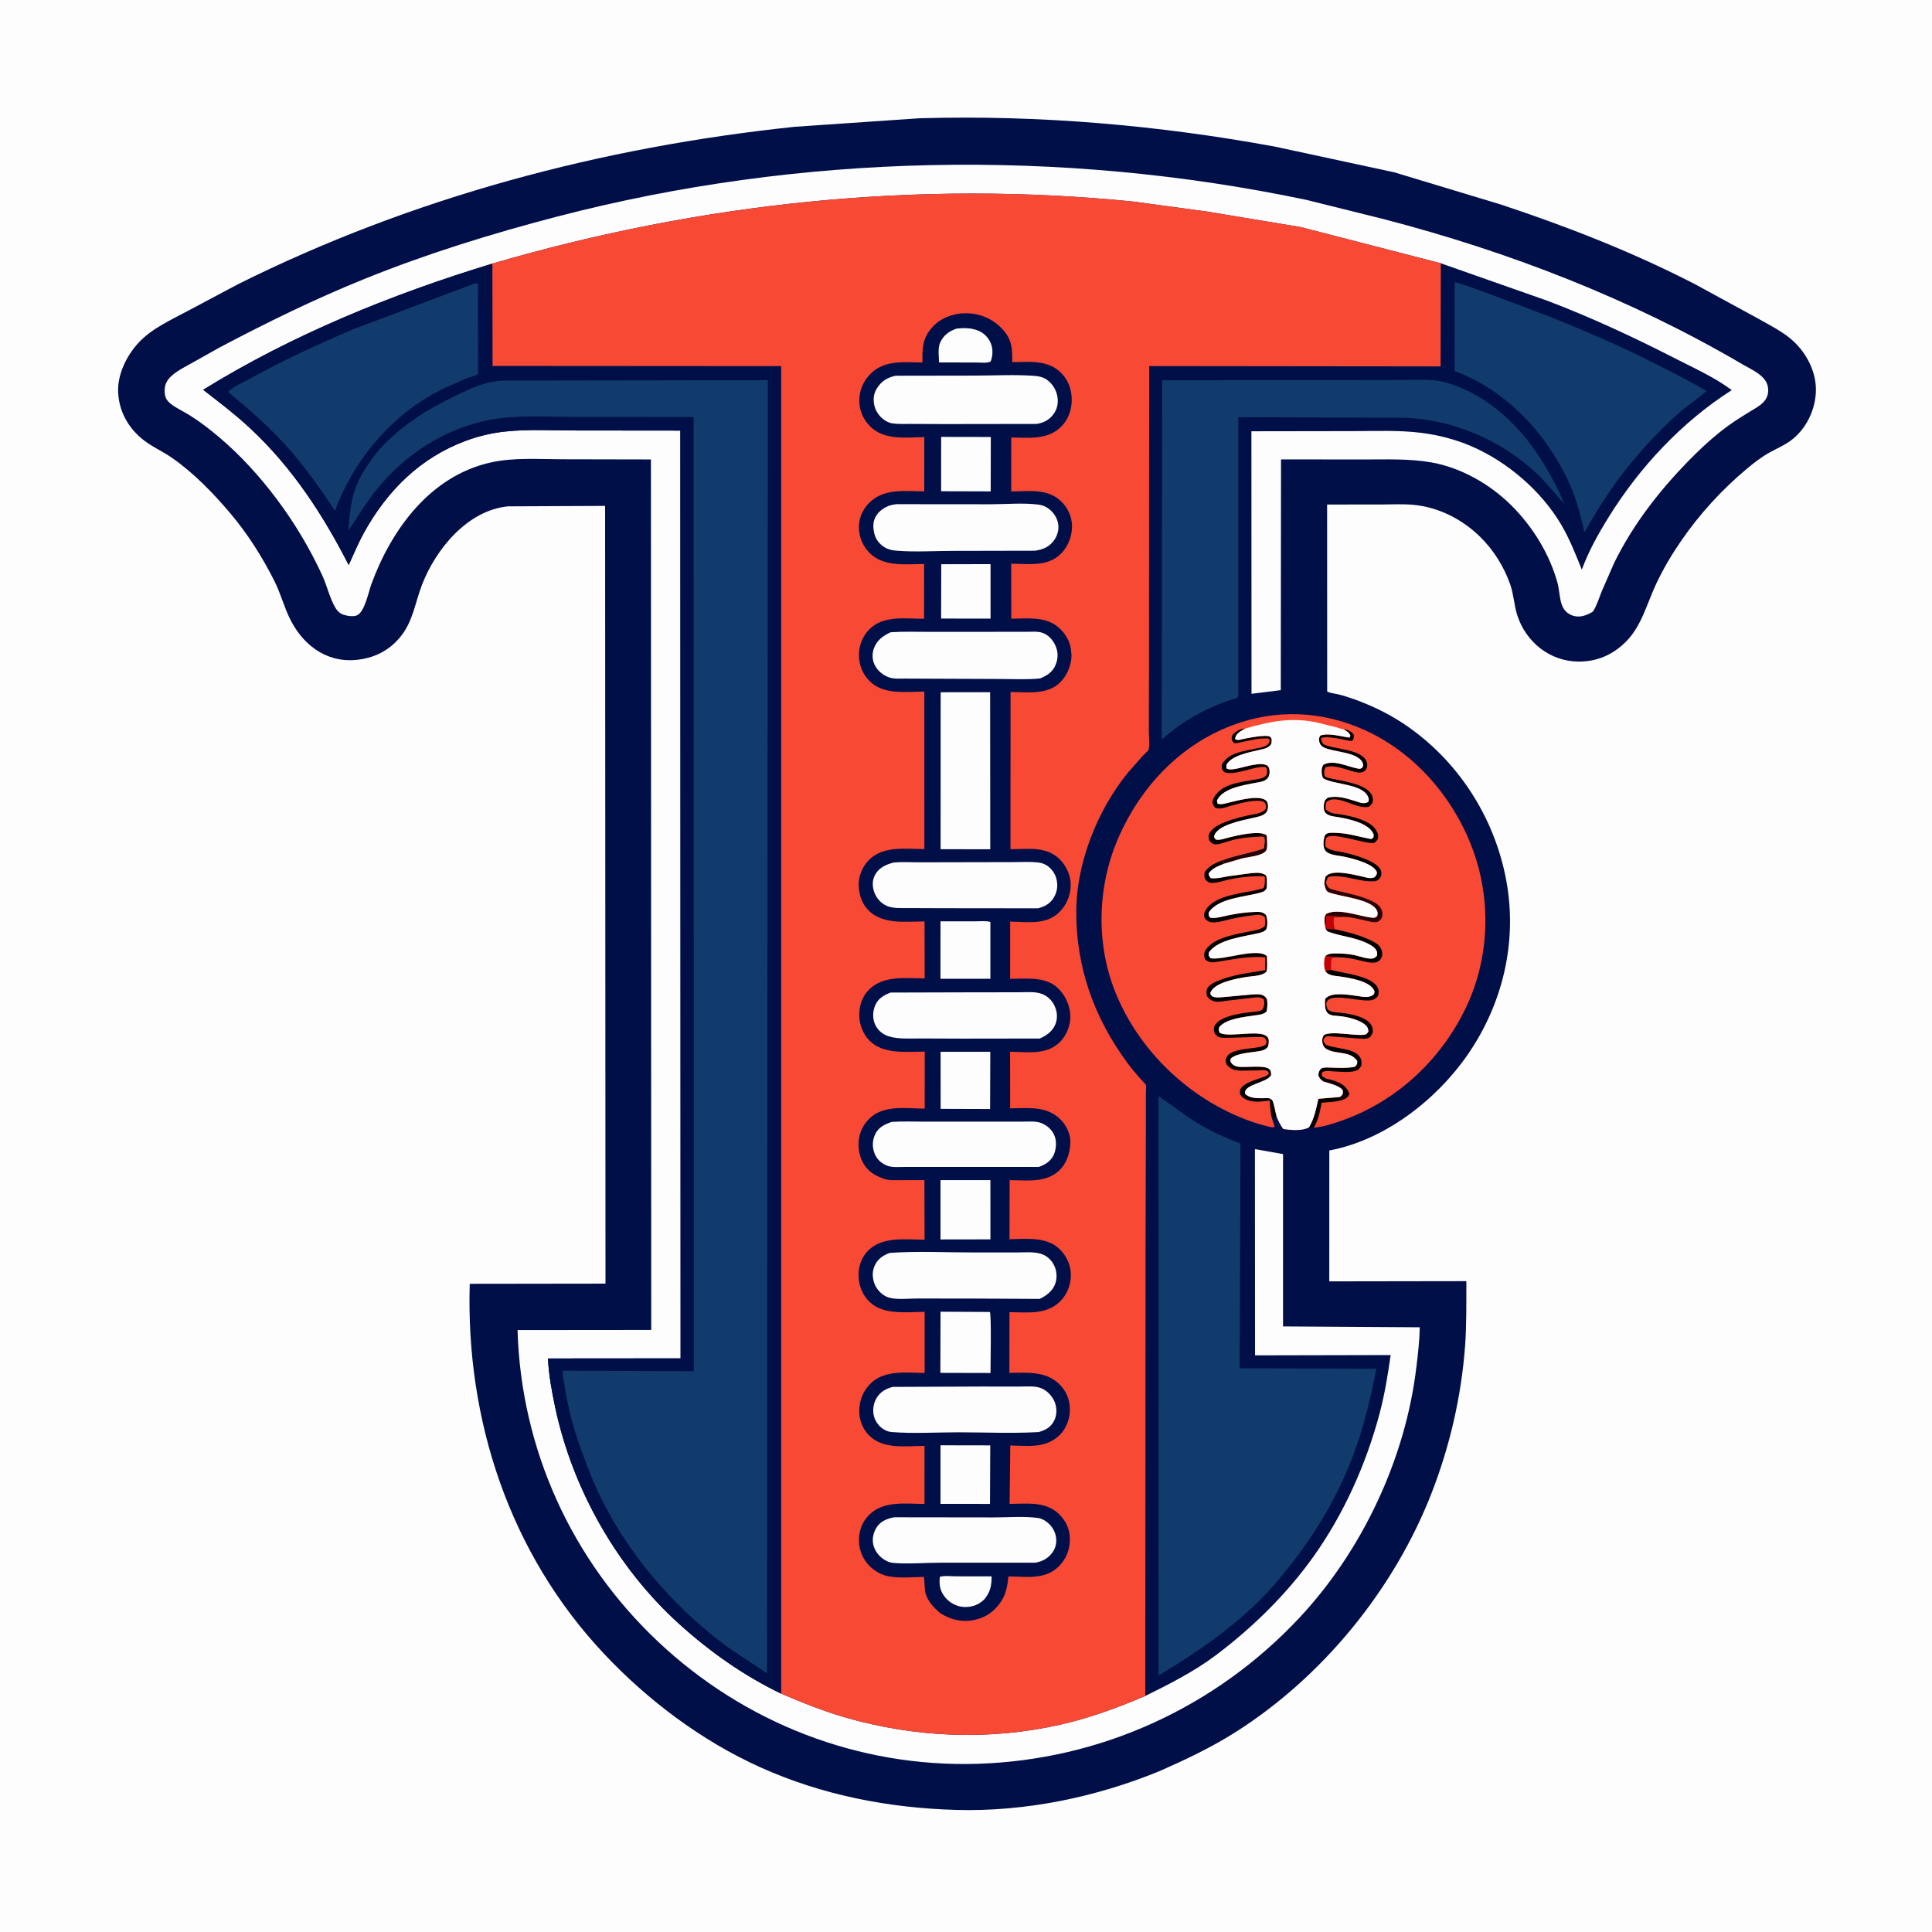
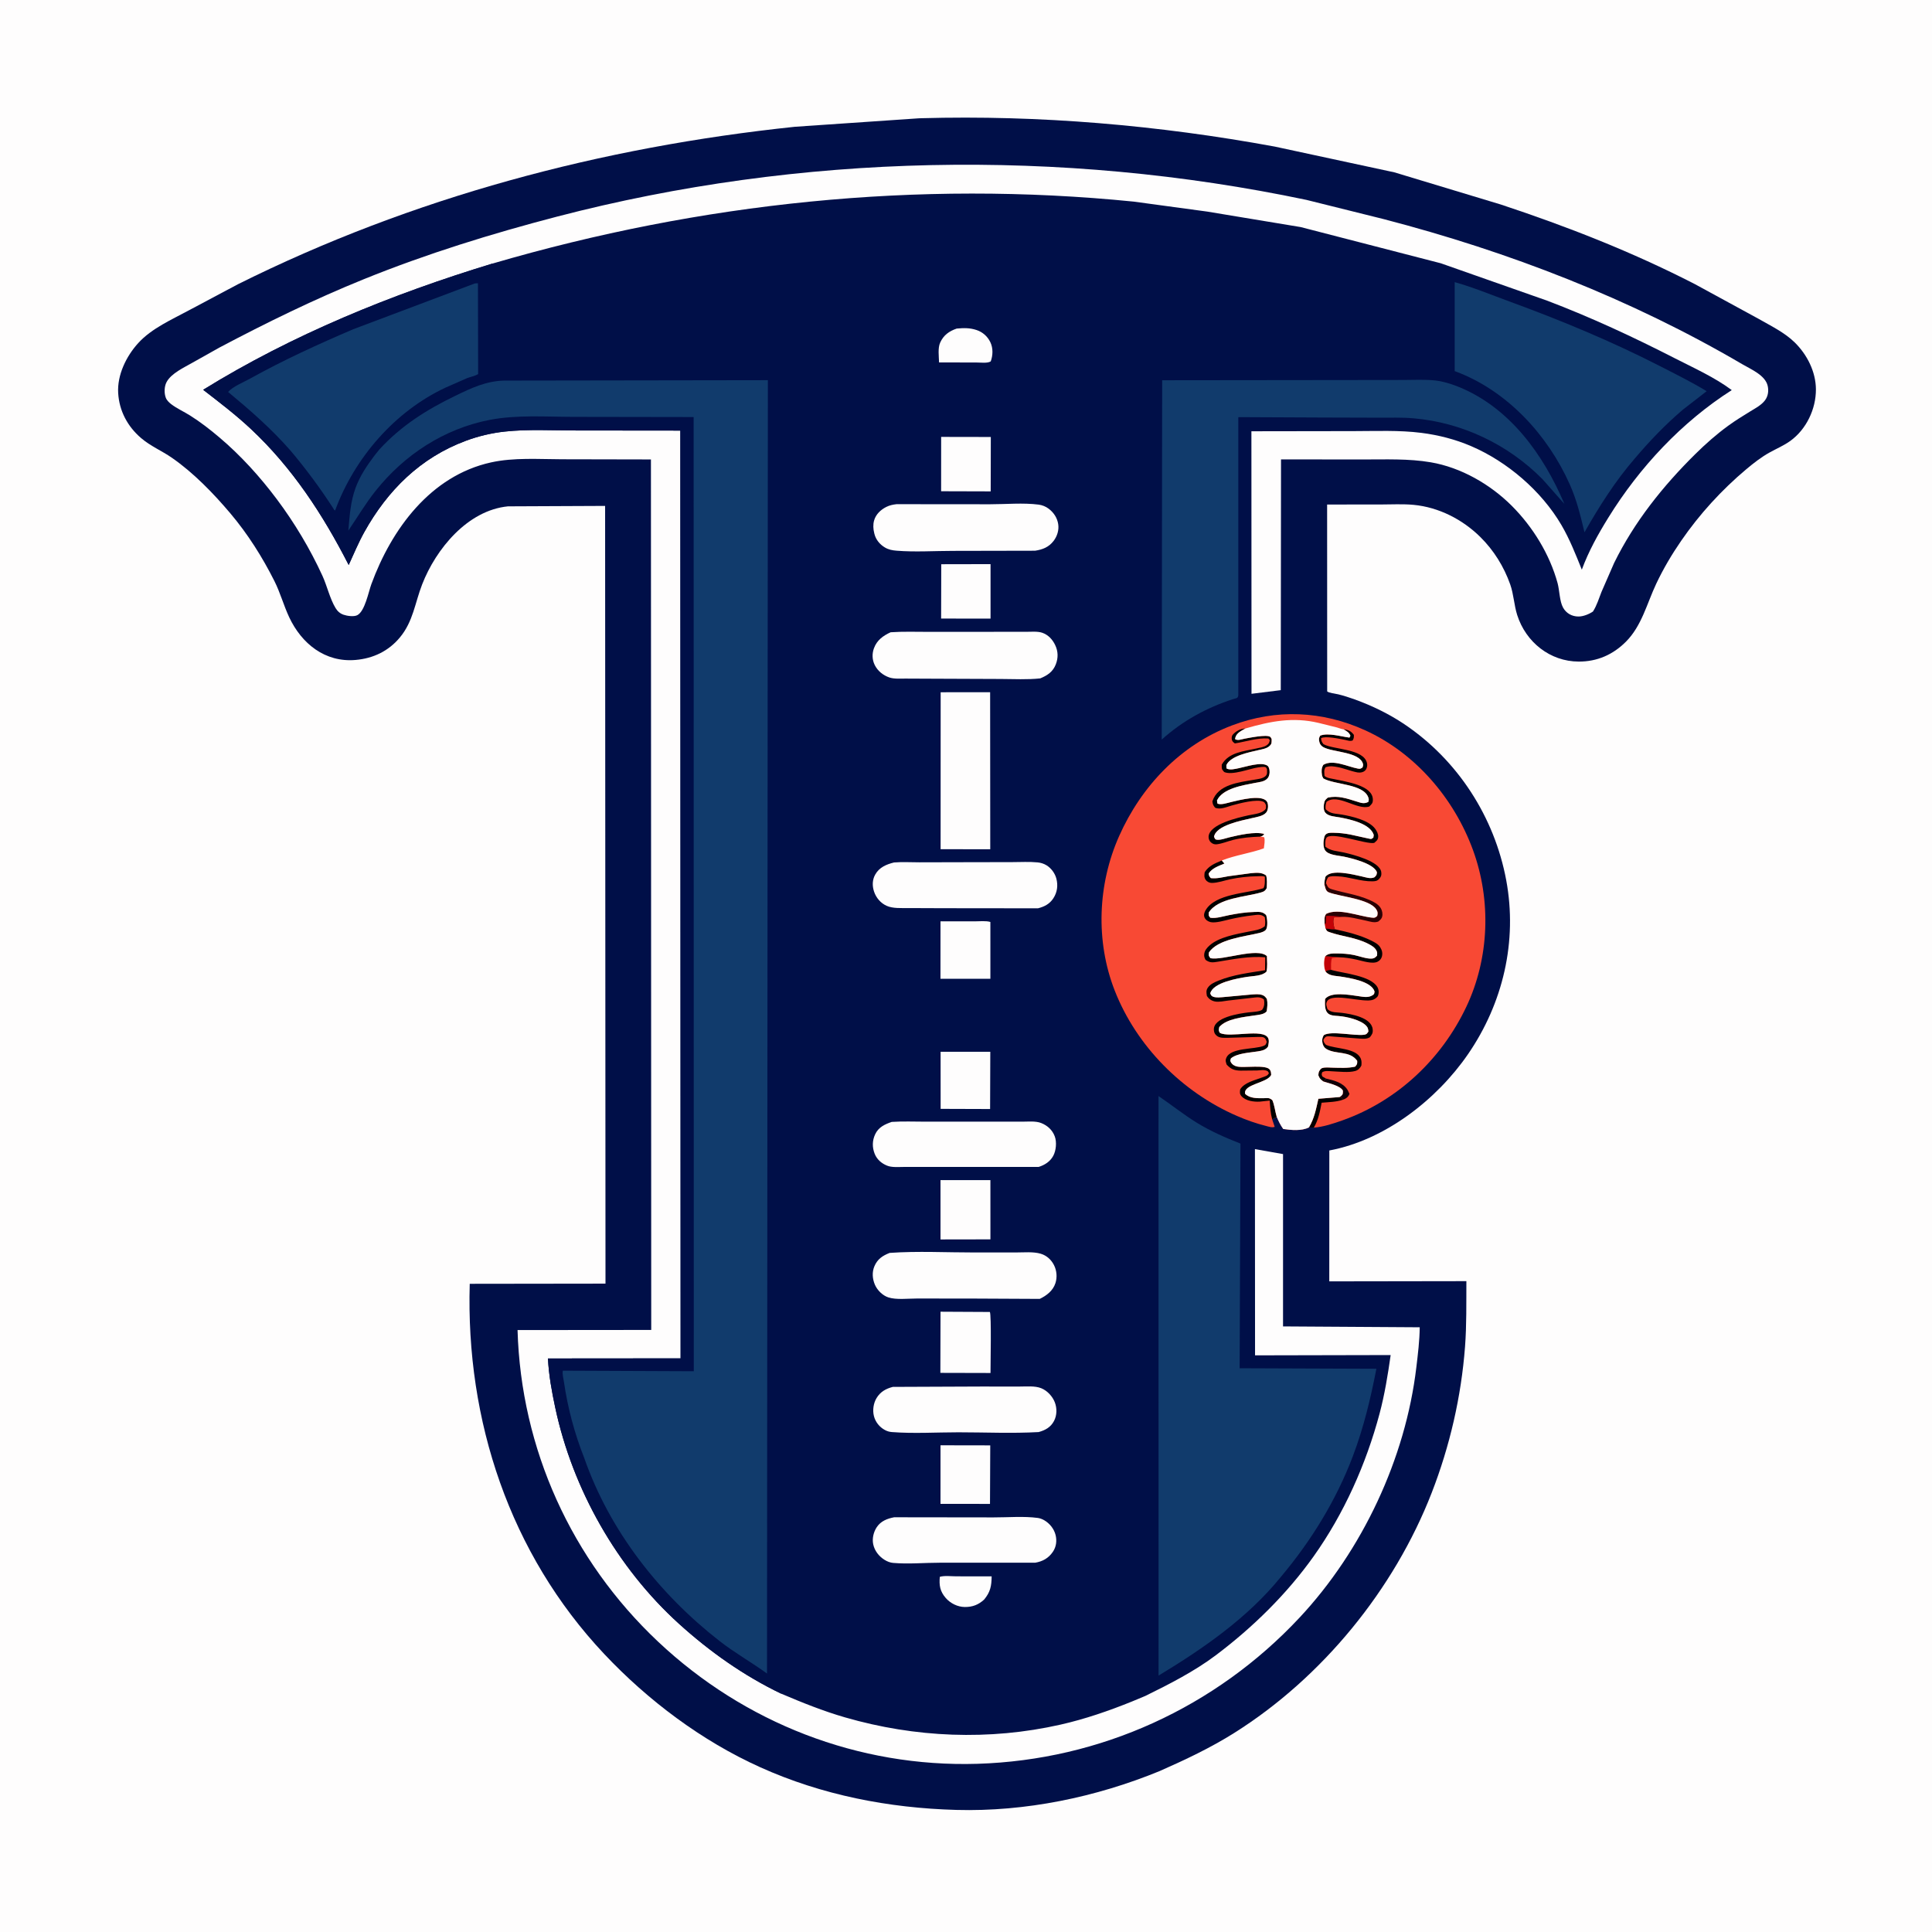
<svg xmlns="http://www.w3.org/2000/svg" version="1.1" style="display: block;" viewBox="0 0 2048 2048" width="1024" height="1024">
  <path transform="translate(0,0)" fill="rgb(254,253,253)" d="M -0 -0 L 2048 0 L 2048 2048 L -0 2048 L -0 -0 z" />
  <path transform="translate(0,0)" fill="rgb(0,15,72)" d="M 973.574 125.441 L 976.5 125.315 C 1101.85 121.837 1228.06 132.723 1351.28 155.382 L 1478.06 182.683 L 1591 216.82 C 1661.66 240.219 1730 266.97 1796.26 300.982 L 1863.73 337.738 C 1876.77 345.202 1891.73 352.417 1902.5 363.011 C 1915.64 375.939 1924.85 394.09 1924.94 412.739 C 1925.04 433.6 1914.76 455.15 1897.79 467.394 C 1890.92 472.345 1883.16 475.586 1875.8 479.673 C 1867.1 484.504 1858.9 490.884 1851.29 497.271 C 1824.98 519.374 1801.61 544.954 1782.11 573.27 C 1772.15 587.727 1763.18 602.888 1755.68 618.77 C 1745.74 639.821 1740.36 663.358 1723.56 680.218 C 1709.83 694.006 1693.05 701.369 1673.52 701.305 C 1643.07 701.206 1617.51 680.696 1608.33 652.062 C 1604.93 641.455 1604.62 630.048 1600.89 619.5 C 1594.21 600.629 1583.47 583.349 1569.22 569.265 C 1550.33 550.594 1525.18 537.718 1498.62 535.173 C 1487.1 534.069 1475 534.774 1463.42 534.78 L 1406.8 534.814 L 1406.87 732.921 C 1408.83 734.645 1415.69 735.302 1418.5 735.99 C 1424.4 737.432 1430.21 739.312 1435.92 741.369 C 1454.37 748.016 1472.57 756.839 1488.85 767.808 C 1545.43 805.935 1584.19 866.159 1596.65 933 C 1608.71 997.769 1593.28 1063.49 1556.15 1117.48 C 1522.94 1165.78 1467.81 1208.64 1409.14 1219.55 L 1409.09 1358.3 L 1554.42 1358.08 C 1554.29 1381.19 1554.73 1404.57 1552.99 1427.61 C 1548.98 1480.49 1536.88 1532.97 1517.66 1582.41 C 1477.78 1684.99 1401.68 1778.19 1308.5 1836.89 C 1283.28 1852.78 1256.46 1865.4 1229.25 1877.42 C 1161.66 1905.14 1086.96 1920.62 1013.66 1918.59 C 941.969 1916.6 871.378 1902.9 805.75 1873.3 C 743.897 1845.41 686.88 1802.57 640.51 1753.32 C 540.341 1646.92 493.66 1505.85 497.94 1360.89 L 641.847 1360.7 L 641.439 536.285 L 538.475 536.747 C 495.532 540.977 462.084 582.006 447.506 619.446 C 439.826 639.17 438.039 658.64 423.985 675.622 C 411.928 690.19 395.649 697.953 376.936 699.574 C 344.554 702.381 319.735 682.302 306.601 654.381 C 300.703 641.844 297.161 628.436 290.915 616 C 278.108 590.5 262.59 565.95 244.148 544.125 C 226.173 522.851 205.119 501.171 182.241 485.277 C 171.484 477.804 159.543 472.954 149.496 464.321 C 135.184 452.023 126.401 435.6 125.275 416.66 C 124.136 397.495 133.859 377.59 146.5 363.714 C 160.878 347.93 182.175 338.765 200.706 328.711 L 252.193 301.325 C 437.04 209.187 637.573 155.905 842.684 134.384 L 973.574 125.441 z" />
  <path transform="translate(0,0)" fill="rgb(17,59,108)" d="M 1542.03 299.068 C 1561.64 304.569 1580.74 312.511 1599.85 319.5 C 1654.47 339.471 1708.08 361.676 1759.85 388.207 C 1776.41 396.692 1793.25 404.997 1809.14 414.691 L 1783.77 434.378 C 1765.68 449.776 1748.53 467.587 1733.2 485.728 C 1712.51 509.513 1695.14 536.901 1679.63 564.283 C 1675.36 546.538 1671.42 530.011 1663.92 513.25 C 1640.56 460.987 1597.61 414.229 1543.31 393.861 L 1542.03 393.387 L 1542.03 299.068 z" />
  <path transform="translate(0,0)" fill="rgb(17,59,108)" d="M 1231.95 403.089 L 1429.9 402.867 L 1487.48 402.795 C 1498.68 402.785 1510.39 402.094 1521.5 403.329 C 1529.58 404.226 1538.21 406.876 1545.74 409.904 C 1600.27 431.841 1636.1 481.821 1658.33 534.199 L 1635.08 507.924 C 1598.64 471.105 1550.05 447.92 1498.47 443.424 C 1486.49 442.38 1474.22 442.808 1462.2 442.762 L 1402.5 442.585 L 1312.67 442.178 L 1312.66 736.831 C 1312.33 740.599 1310.33 740.044 1307.15 741.075 C 1279.14 750.142 1253.37 764.228 1231.48 784.008 L 1231.95 403.089 z" />
  <path transform="translate(0,0)" fill="rgb(17,59,108)" d="M 1228.06 1161.85 C 1241.76 1171.12 1254.58 1181.47 1268.69 1190.16 C 1283.06 1199.02 1299.25 1206.11 1314.96 1212.26 L 1314.07 1450.4 L 1459.02 1450.95 C 1452.97 1482.41 1445.44 1513.61 1434.09 1543.62 C 1416.42 1590.37 1389.85 1633.42 1357.78 1671.56 C 1322.72 1714.92 1275.44 1747.63 1228.13 1776.18 L 1228.06 1161.85 z" />
  <path transform="translate(0,0)" fill="rgb(248,73,52)" d="M 1348.55 1186.52 L 1351.23 1194.5 C 1348.4 1195.63 1345.04 1194.3 1342.17 1193.59 C 1331.47 1190.91 1321.32 1187.32 1311.2 1182.93 C 1253.3 1157.81 1204.69 1109.01 1181.61 1049.95 C 1161.19 997.678 1163.56 937.393 1186.32 886.278 C 1209.84 833.42 1251.27 789.643 1306 768.957 C 1352.86 751.245 1401.73 753.481 1447.18 774.157 C 1500.37 798.35 1541.42 846.426 1561.39 900.988 C 1581.01 954.608 1578.74 1015.82 1554.36 1067.27 C 1528.06 1122.76 1481.31 1166.92 1423.16 1187.6 C 1413.86 1190.91 1402.6 1194.68 1392.72 1195.33 L 1387.57 1195.07 C 1379.82 1199.07 1368.64 1197.97 1360.28 1196.76 C 1357.3 1192.52 1355.33 1188.66 1353.38 1183.88 L 1348.55 1186.52 z" />
  <path transform="translate(0,0)" fill="rgb(195,2,7)" d="M 1405.17 1029.84 L 1404.76 1028.97 C 1403.24 1024.8 1403.07 1017.61 1404.88 1013.59 L 1419.46 1014.76 L 1411.98 1015.5 C 1410.56 1019.21 1411.06 1024.12 1411 1028.08 C 1408.71 1028.35 1407.01 1028.31 1405.17 1029.84 z" />
  <path transform="translate(0,0)" fill="rgb(14,0,9)" d="M 1405.61 1143.31 C 1414.27 1145.37 1423.61 1147.48 1428.58 1155.5 L 1430.5 1159.51 C 1429.6 1162.07 1427.97 1163.75 1425.52 1164.94 L 1424 1165.55 C 1422.67 1163.95 1421.9 1163.72 1420.04 1162.92 L 1421.49 1161.96 C 1423.85 1159.92 1423.5 1158.93 1423.5 1156.03 C 1420.55 1150.8 1408.29 1148.22 1402.73 1146.41 L 1405.61 1143.31 z" />
  <path transform="translate(0,0)" fill="rgb(1,0,0)" d="M 1387.57 1195.07 C 1393.3 1185.42 1395.08 1175.57 1397.54 1164.76 L 1420.04 1162.92 C 1421.9 1163.72 1422.67 1163.95 1424 1165.55 L 1423.23 1165.83 C 1416.42 1168.2 1408.17 1168.28 1400.99 1168.93 C 1399.21 1178.19 1397.56 1187.12 1392.72 1195.33 L 1387.57 1195.07 z" />
  <path transform="translate(0,0)" fill="rgb(1,0,0)" d="M 1405.05 983.982 C 1408.42 984.722 1411.39 985.051 1414.83 984.989 C 1427.81 987.803 1441.73 991.153 1453.66 997.101 C 1457.18 998.857 1460.86 1000.68 1463.03 1004.08 C 1465.01 1007.17 1465.86 1010.47 1464.82 1014.14 C 1464.16 1016.47 1462.59 1018.15 1460.5 1019.34 C 1455.13 1022.38 1443.74 1018.47 1438 1017.25 C 1431.91 1015.95 1425.69 1014.86 1419.46 1014.76 L 1404.88 1013.59 C 1408.19 1010.5 1412.76 1010.69 1416.99 1010.71 C 1423.27 1010.74 1429.29 1011.13 1435.44 1012.4 C 1440.86 1013.52 1449.13 1016.69 1454.5 1016.12 C 1457.01 1015.86 1458.09 1014.78 1459.73 1013 C 1459.85 1010.73 1460.19 1009.88 1459.14 1007.75 C 1457.42 1004.26 1453.74 1002.2 1450.4 1000.48 C 1437.33 993.725 1423.35 992.907 1409.86 988.304 C 1406.57 987.182 1406.59 987.16 1405.05 983.982 z" />
  <path transform="translate(0,0)" fill="rgb(42,0,4)" d="M 1403.86 937.332 L 1405.65 936.159 C 1407.5 939.954 1407.67 941.434 1412 942.706 C 1425.33 946.623 1438.5 948.261 1451.46 953.906 C 1456.02 955.894 1460.91 958.244 1463.63 962.63 C 1465.17 965.127 1465.91 968.768 1465.16 971.64 C 1464.47 974.298 1462.94 975.182 1461 976.899 C 1456.42 978.536 1452.42 976.855 1447.89 975.902 C 1440.24 974.292 1430.25 971.557 1422.49 971.881 L 1414.26 972.379 C 1412.47 976.14 1413.81 981.013 1414.83 984.989 C 1411.39 985.051 1408.42 984.722 1405.05 983.982 L 1404.14 978.967 C 1404.14 975.061 1403.42 971.973 1405.81 968.739 C 1418.56 962.241 1440.76 971.326 1454.18 972.737 C 1457.37 973.072 1457.49 972.916 1459.88 971 C 1460.56 968.084 1460.61 966.629 1458.92 964 C 1451.71 952.775 1420.34 950.525 1408.5 945.91 C 1405.1 944.586 1404.76 940.392 1403.86 937.332 z" />
  <path transform="translate(0,0)" fill="rgb(195,2,7)" d="M 1404.14 978.967 L 1405.33 979.074 L 1405.84 970.89 C 1411.55 970.837 1416.84 970.933 1422.49 971.881 L 1414.26 972.379 C 1412.47 976.14 1413.81 981.013 1414.83 984.989 C 1411.39 985.051 1408.42 984.722 1405.05 983.982 L 1404.14 978.967 z" />
  <path transform="translate(0,0)" fill="rgb(1,0,0)" d="M 1405.17 1029.84 C 1407.01 1028.31 1408.71 1028.35 1411 1028.08 L 1412.5 1028.5 C 1424.66 1031.83 1452.98 1034.3 1460.02 1046.24 C 1461.61 1048.93 1461.87 1052.38 1460.82 1055.31 C 1460.14 1057.21 1457.34 1059.06 1455.5 1059.75 C 1445.25 1063.62 1412.31 1051.64 1406.7 1061.5 C 1405.02 1064.47 1406.38 1066.83 1407.23 1069.82 C 1411.43 1073.75 1417.12 1072.97 1422.5 1073.66 C 1432.38 1074.94 1453.76 1078.55 1455.09 1091 C 1455.53 1095.05 1454.44 1096.48 1452.16 1099.5 C 1448.76 1101.64 1444.91 1101.15 1441.04 1100.92 L 1414.28 1098.89 C 1412.23 1098.81 1408.31 1098.18 1406.5 1098.64 C 1404.43 1099.17 1403.7 1100.82 1402.79 1102.5 C 1403.24 1105.03 1403.83 1105.54 1405.5 1107.55 C 1415.67 1112.14 1438.34 1110.64 1442.66 1122.7 C 1443.48 1125.01 1443.32 1127.1 1443.13 1129.5 C 1441.55 1132.49 1439.75 1134.42 1436.43 1135.34 C 1429.78 1137.2 1419.31 1135.92 1412.29 1135.63 C 1408.65 1135.48 1404.87 1134.69 1401.59 1136.59 C 1400.85 1138.99 1400.81 1138.91 1401.84 1141.18 L 1405.61 1143.31 L 1402.73 1146.41 C 1399.73 1143.98 1398.88 1143.53 1397.5 1139.79 C 1397.67 1138.02 1397.7 1136.54 1398.69 1135.01 C 1399.49 1133.77 1400.14 1132.66 1401.61 1132.19 C 1404.82 1131.15 1409.12 1131.7 1412.5 1131.77 C 1420.53 1131.94 1428.6 1132.47 1436.5 1130.71 C 1438.78 1127.97 1438.75 1128.06 1438.69 1124.5 C 1430.68 1113.44 1416.28 1118.09 1406 1111.95 C 1403.66 1110.55 1402.45 1108.29 1401.9 1105.69 C 1401.23 1102.58 1401.62 1099.98 1403.29 1097.28 C 1411.26 1092.33 1436.02 1098.42 1446.29 1096.83 C 1448.87 1096.43 1449.07 1095.49 1450.56 1093.5 C 1450.39 1090.99 1450.09 1089.38 1448.33 1087.46 C 1442.43 1081.01 1427.25 1077.65 1418.8 1077 C 1415.12 1076.71 1410.12 1076.73 1407.37 1073.91 C 1403.95 1070.41 1404.51 1063.63 1404.66 1058.92 C 1411.01 1051.01 1430.21 1054.6 1439.5 1055.88 C 1444.74 1056.61 1450.29 1058.02 1455.03 1054.96 C 1457.13 1053.61 1456.63 1053.28 1457.08 1051 C 1453.68 1040.11 1430.57 1036.66 1420.87 1035.16 C 1415.36 1034.31 1408.68 1034.53 1405.17 1029.84 z" />
  <path transform="translate(0,0)" fill="rgb(1,0,0)" d="M 1335.96 886.852 C 1326.32 887.214 1316.65 887.98 1307.27 890.317 C 1301.68 891.713 1295.66 894.241 1290 894.973 C 1287.46 895.302 1285.44 894.585 1283.56 892.9 C 1281.97 891.479 1281.06 889.038 1281.15 886.957 C 1281.71 873.537 1312.58 866.714 1323.14 864.334 C 1328.61 863.104 1336.55 862.624 1340.73 858.63 C 1342.49 856.961 1341.92 855.804 1342.02 853.5 C 1341.35 852.273 1340.89 850.761 1339.6 850.065 C 1332.84 846.426 1313.26 851.756 1305.77 853.85 C 1300.45 855.336 1293.29 858.656 1287.99 856.125 C 1285.91 853.431 1285.64 852.862 1285.16 849.5 C 1291.11 831.351 1313.17 829.446 1329.38 826.544 C 1333.16 825.867 1338.37 825.492 1341.33 822.861 C 1343.79 820.669 1343.05 818.567 1343.08 815.5 C 1342.63 814.768 1342.47 813.726 1341.72 813.304 C 1340.25 812.474 1335.6 813.184 1334.02 813.412 C 1324.27 814.82 1306.37 822.233 1297.67 818.369 C 1294.69 815.023 1295.11 814.768 1295.12 810.5 C 1302.67 797.374 1318.3 796.501 1331.8 793.419 C 1335.15 792.653 1339.63 792.071 1342.5 790.172 C 1345.06 788.48 1345.48 787.424 1346.03 784.5 L 1344.5 782.839 C 1332.75 781.985 1320.55 786.211 1309 788.051 C 1307.03 786.533 1305.86 785.763 1305.66 783 C 1305.56 781.643 1305.86 779.821 1306.79 778.799 C 1310.44 774.775 1314.77 772.488 1320.2 772.221 C 1316.13 774.514 1310.67 777.009 1309.5 781.982 L 1309.21 783.5 C 1312.21 785.368 1315.92 783.668 1319.34 783.037 C 1324 782.179 1342.83 778.298 1346.5 781.107 C 1347.25 781.68 1347.51 782.702 1348.01 783.5 C 1347.88 787.068 1348.47 788.354 1345.56 790.943 C 1342.56 793.613 1337.79 794.252 1334 795.16 C 1324.2 797.505 1304.82 800.973 1300 811 L 1300.09 814.5 C 1303.45 816.736 1309.52 815.061 1313.42 814.263 C 1320.88 812.733 1337.11 807.248 1343.54 811.674 C 1345.03 812.701 1345.59 815.267 1345.78 817 C 1346.05 819.562 1345.46 822.859 1343.81 824.85 C 1340.55 828.788 1334.83 829.028 1330.17 829.955 C 1317.55 832.469 1296.21 835.597 1290.05 848.5 L 1290.5 851.725 C 1294.02 853.695 1301.27 851.046 1305.35 850.114 C 1313.25 848.314 1339.67 841.084 1343.5 850.762 C 1344.64 853.655 1344.29 858.634 1342.39 861.096 C 1339.18 865.239 1331.58 866.176 1326.72 867.33 C 1316.18 869.832 1289.03 874.79 1286.92 887 C 1287.68 888.456 1287.74 889.73 1289.51 890.082 C 1293.37 890.846 1299.55 888.471 1303.44 887.552 C 1313.11 885.276 1330.42 881.185 1340.13 884.035 C 1338.53 886.125 1338.49 886.174 1335.96 886.852 z" />
  <path transform="translate(0,0)" fill="rgb(1,0,0)" d="M 1424.05 772.986 C 1429.29 773.75 1431.93 774.698 1435.17 779 C 1435.19 781.774 1435.22 782.453 1433.92 784.865 C 1431.11 786.046 1428.76 784.908 1425.92 784.335 C 1420.15 783.171 1404.89 779.9 1400.39 782.5 C 1400.64 785.494 1401.1 786.585 1403 788.913 C 1413.87 794.832 1445.69 793.479 1449.09 809 C 1449.67 811.624 1449.1 814.446 1447.35 816.5 C 1445.48 818.708 1441.7 819.305 1439 818.809 C 1431.2 817.374 1424.16 814 1416 812.817 L 1414.4 812.574 C 1410.94 812.081 1408.51 812.263 1405.18 813.27 C 1403.12 816.459 1403.89 818.77 1404.05 822.5 C 1406.5 824.915 1411.53 825.283 1414.85 826.031 C 1426.29 828.608 1454.44 832.241 1455.26 847 C 1455.49 851.271 1454.24 852.131 1451.5 854.932 C 1438.71 859.268 1418.24 840.625 1406.16 850 C 1405.16 853.033 1404.9 854.639 1405.27 857.808 C 1410.65 863.057 1415.54 862.262 1422.51 863.5 C 1433.09 865.381 1451.04 869.412 1457.74 878.546 C 1459.43 880.85 1461.09 884.045 1460.94 887 C 1460.77 890.416 1459.05 891.413 1456.72 893.5 C 1448.37 895.473 1409.67 880.489 1405.8 888.602 C 1404.51 891.292 1404.93 894.587 1404.99 897.5 C 1410.27 902.098 1417.88 902.158 1424.5 903.669 C 1434.1 905.86 1462.68 912.988 1464.19 924.5 C 1464.6 927.691 1464.1 929.309 1462 931.618 C 1459.85 933.994 1457.73 934.168 1454.68 934.225 C 1442.45 934.451 1430.24 929.44 1417.87 928.923 C 1414.62 928.788 1410.91 928.42 1407.94 929.868 C 1406.5 932.14 1405.92 933.478 1405.65 936.159 L 1403.86 937.332 C 1403.92 934.56 1404.37 932.174 1405 929.5 C 1411.16 920.882 1434.48 927.079 1443.39 929.013 C 1447.89 929.989 1452.62 931.966 1457 929.943 C 1459.24 927.628 1459.35 927.689 1459.6 924.5 C 1455.96 915.325 1433.33 909.897 1424.34 908.008 C 1418.65 906.813 1408.34 906.507 1404.77 901.5 C 1402.19 897.885 1402.83 891.428 1403.81 887.366 C 1405 882.464 1409.68 882.738 1413.59 882.784 C 1419.67 882.854 1425.52 883.508 1431.48 884.67 L 1449.84 888.71 C 1450.33 888.801 1453.01 889.46 1453.5 889.319 C 1454.37 889.067 1455.04 888.37 1455.82 887.896 L 1456.23 885 C 1452.31 872.976 1431.31 868.583 1420.19 866.474 C 1415.52 865.59 1408.18 865.441 1404.95 861.5 C 1403.13 859.273 1402.98 855.769 1403.36 853 C 1403.89 849.088 1404.55 847.995 1407.54 845.524 C 1418.35 843.092 1427.71 846.416 1437.93 849.591 C 1442.69 851.07 1445.87 852.483 1450.5 850.044 C 1450.88 848.305 1451.19 847.786 1450.68 845.997 C 1446.28 830.725 1414.53 832.018 1402.81 825.163 C 1402.17 823.958 1401.55 822.878 1401.34 821.5 C 1400.75 817.526 1400.69 814.146 1402.78 810.743 C 1413.1 804.646 1428.8 812.822 1439.3 814.721 C 1441.99 815.208 1442.16 814.935 1444.36 813.5 C 1444.74 812.1 1445.23 811.202 1444.82 809.736 C 1441.2 796.842 1413.03 797.559 1403 792.126 C 1400.68 790.872 1399.18 789.093 1398.58 786.5 C 1397.91 783.575 1397.97 782.282 1399.5 779.796 C 1408 776.513 1421.56 780.783 1430.5 781.893 L 1431.5 779.865 C 1429.73 775.878 1427.68 775.28 1424.05 772.986 z" />
  <path transform="translate(0,0)" fill="rgb(1,0,0)" d="M 1295.12 912.159 L 1297.92 915.394 C 1291.89 917.967 1284.85 920.211 1281.2 926 C 1281.48 928.288 1282 929.102 1283.5 930.838 C 1289.61 931.638 1296.06 929.903 1302.09 928.843 L 1326.03 925.63 C 1331.86 925.136 1337.21 924.441 1342.14 928 C 1343.41 932.451 1342.94 936.926 1342.76 941.5 C 1340.94 944.568 1339.93 945.091 1336.5 946.093 C 1320.21 950.862 1291.28 951.751 1281.35 967.257 C 1281.28 970.425 1280.88 970.589 1283 972.872 C 1289.8 973.702 1296.33 971.368 1302.94 970.07 C 1311.92 968.307 1320.65 966.937 1329.81 966.73 C 1335.03 966.612 1338.17 966.19 1342.14 970 C 1343.4 973.733 1344 981.134 1342.38 984.769 C 1341.29 987.219 1337.34 988.401 1334.96 988.986 C 1319.44 992.806 1290.76 995.476 1281.5 1009.7 C 1281.11 1013.14 1281.09 1012.96 1283.13 1015.76 C 1296.46 1018.36 1332.76 1004.02 1342.97 1013.5 C 1343.07 1018.86 1343.74 1024.76 1342.5 1029.98 C 1337.95 1034.64 1328.69 1034.49 1322.46 1035.44 C 1312.21 1036.99 1285.85 1041.46 1282.93 1053 C 1283.67 1054.79 1283.88 1055.65 1285.82 1056.48 C 1289.1 1057.89 1294.96 1057.14 1298.52 1056.81 L 1326.38 1054.26 C 1330.24 1054.01 1334.58 1053.46 1338.29 1054.83 C 1340.56 1055.67 1341.65 1057.08 1342.97 1059 C 1343.92 1063.67 1343.41 1067.36 1342.75 1072 C 1340.14 1075.55 1333.27 1075.86 1329.08 1076.51 C 1317.95 1078.23 1300.34 1079.75 1292.5 1088.66 C 1291.88 1091.83 1291.52 1092.08 1293.05 1094.86 C 1303.53 1100.62 1339.14 1089.74 1344.32 1100.5 C 1345.58 1103.11 1344.71 1106.86 1344.12 1109.5 C 1341.56 1113.07 1337.68 1113.78 1333.57 1114.47 C 1325.02 1115.9 1311.66 1116.3 1304.84 1121.9 C 1304.35 1123.65 1303.75 1124.12 1304.71 1125.85 C 1306.24 1128.59 1308.75 1130.03 1311.78 1130.63 C 1319.34 1132.1 1342.23 1128.33 1346.07 1133.9 C 1347.44 1135.88 1347.35 1137.2 1347.5 1139.51 C 1342.96 1148.33 1317.79 1149.12 1319.88 1159.5 C 1325.06 1164.55 1332.92 1164.19 1339.74 1164.13 C 1344.14 1164.08 1345.18 1163.35 1348.74 1166.2 C 1351.15 1171.86 1351.59 1178.03 1353.38 1183.88 L 1348.55 1186.52 C 1346.75 1179.97 1346.42 1173.41 1345.95 1166.67 L 1341 1167.18 L 1335.51 1167.77 C 1329.15 1168.17 1320.5 1167.03 1316.02 1161.99 C 1313.9 1159.62 1314.3 1157.69 1314.64 1154.77 C 1319.18 1147.28 1330.76 1144.98 1338.5 1141.95 C 1341.52 1140.76 1343.83 1140.52 1345.1 1137.5 L 1343.82 1135.5 C 1340.09 1133.56 1336.52 1134.59 1332.5 1134.74 L 1315 1134.91 C 1308.31 1134.73 1304.8 1133.38 1300.3 1128.5 C 1299.45 1125.66 1298.7 1124.45 1299.91 1121.5 C 1304.54 1110.13 1329.81 1112.72 1339.67 1108.58 C 1342.05 1107.58 1341.92 1106.81 1342.79 1104.5 C 1342 1102.25 1341.59 1100.38 1339.02 1099.5 C 1337.49 1098.97 1333.87 1099.26 1332.19 1099.23 L 1301.62 1100.12 C 1297.85 1100.14 1293.14 1100.57 1290 1098.09 C 1287.81 1096.36 1287.01 1094.79 1286.78 1092 C 1285.65 1078.34 1313.82 1074.34 1323.76 1073.14 C 1326.78 1072.77 1336.54 1072.5 1338.23 1070 C 1340.4 1066.79 1340.53 1063.18 1339.87 1059.5 C 1335.74 1056.18 1331.86 1057.31 1326.88 1057.76 L 1301.98 1060.61 C 1297.8 1061.16 1292.11 1062.43 1287.96 1061.62 C 1284.22 1060.89 1281.33 1058.91 1279.36 1055.72 C 1278.85 1052.45 1278.32 1050.08 1280.25 1047.13 C 1282.82 1043.18 1287.66 1041.1 1291.86 1039.42 C 1307.9 1033.03 1324.16 1031.23 1341.04 1028.47 L 1341.2 1014.76 C 1324.07 1013.39 1307.75 1016.76 1290.97 1019.46 C 1285.61 1020.32 1282.5 1020.78 1277.96 1017.5 C 1276.86 1015.44 1276.28 1013.92 1276.52 1011.53 C 1276.91 1007.54 1279.32 1004.82 1282.19 1002.22 C 1291.98 993.329 1310.8 990.136 1323.38 987.576 C 1329.19 986.391 1336.13 985.767 1340.76 981.823 C 1341.47 978.391 1341.19 975.668 1340.73 972.212 C 1336.58 968.734 1333.07 969.71 1327.91 970.294 C 1319.77 971.215 1311.76 972.644 1303.78 974.477 C 1298.34 975.727 1288.73 978.666 1283.36 977.5 C 1280.67 976.917 1277.9 975.117 1276.83 972.5 C 1275.81 969.971 1276.62 967.243 1277.92 965 C 1288.27 947.063 1322.22 947.201 1339.4 941.5 C 1341.22 938.131 1340.72 933.157 1340.81 929.382 C 1338.49 928.354 1335.14 928.832 1332.61 928.861 C 1323.09 928.972 1313.31 930.118 1304 932.066 C 1297.73 933.379 1290.95 935.922 1284.5 935.942 C 1281.97 935.95 1279.39 934.643 1277.98 932.5 C 1276.25 929.884 1276.63 927.389 1277.05 924.5 C 1281.62 917.593 1287.79 915.27 1295.12 912.159 z" />
  <path transform="translate(0,0)" fill="rgb(254,253,253)" d="M 1320.2 772.221 C 1346.86 764.511 1370.47 759.806 1397.85 766.33 L 1417.35 771.173 C 1418.5 771.507 1423.21 773.264 1424.05 772.986 C 1427.68 775.28 1429.73 775.878 1431.5 779.865 L 1430.5 781.893 C 1421.56 780.783 1408 776.513 1399.5 779.796 C 1397.97 782.282 1397.91 783.575 1398.58 786.5 C 1399.18 789.093 1400.68 790.872 1403 792.126 C 1413.03 797.559 1441.2 796.842 1444.82 809.736 C 1445.23 811.202 1444.74 812.1 1444.36 813.5 C 1442.16 814.935 1441.99 815.208 1439.3 814.721 C 1428.8 812.822 1413.1 804.646 1402.78 810.743 C 1400.69 814.146 1400.75 817.526 1401.34 821.5 C 1401.55 822.878 1402.17 823.958 1402.81 825.163 C 1414.53 832.018 1446.28 830.725 1450.68 845.997 C 1451.19 847.786 1450.88 848.305 1450.5 850.044 C 1445.87 852.483 1442.69 851.07 1437.93 849.591 C 1427.71 846.416 1418.35 843.092 1407.54 845.524 C 1404.55 847.995 1403.89 849.088 1403.36 853 C 1402.98 855.769 1403.13 859.273 1404.95 861.5 C 1408.18 865.441 1415.52 865.59 1420.19 866.474 C 1431.31 868.583 1452.31 872.976 1456.23 885 L 1455.82 887.896 C 1455.04 888.37 1454.37 889.067 1453.5 889.319 C 1453.01 889.46 1450.33 888.801 1449.84 888.71 L 1431.48 884.67 C 1425.52 883.508 1419.67 882.854 1413.59 882.784 C 1409.68 882.738 1405 882.464 1403.81 887.366 C 1402.83 891.428 1402.19 897.885 1404.77 901.5 C 1408.34 906.507 1418.65 906.813 1424.34 908.008 C 1433.33 909.897 1455.96 915.325 1459.6 924.5 C 1459.35 927.689 1459.24 927.628 1457 929.943 C 1452.62 931.966 1447.89 929.989 1443.39 929.013 C 1434.48 927.079 1411.16 920.882 1405 929.5 C 1404.37 932.174 1403.92 934.56 1403.86 937.332 C 1404.76 940.392 1405.1 944.586 1408.5 945.91 C 1420.34 950.525 1451.71 952.775 1458.92 964 C 1460.61 966.629 1460.56 968.084 1459.88 971 C 1457.49 972.916 1457.37 973.072 1454.18 972.737 C 1440.76 971.326 1418.56 962.241 1405.81 968.739 C 1403.42 971.973 1404.14 975.061 1404.14 978.967 L 1405.05 983.982 C 1406.59 987.16 1406.57 987.182 1409.86 988.304 C 1423.35 992.907 1437.33 993.725 1450.4 1000.48 C 1453.74 1002.2 1457.42 1004.26 1459.14 1007.75 C 1460.19 1009.88 1459.85 1010.73 1459.73 1013 C 1458.09 1014.78 1457.01 1015.86 1454.5 1016.12 C 1449.13 1016.69 1440.86 1013.52 1435.44 1012.4 C 1429.29 1011.13 1423.27 1010.74 1416.99 1010.71 C 1412.76 1010.69 1408.19 1010.5 1404.88 1013.59 C 1403.07 1017.61 1403.24 1024.8 1404.76 1028.97 L 1405.17 1029.84 C 1408.68 1034.53 1415.36 1034.31 1420.87 1035.16 C 1430.57 1036.66 1453.68 1040.11 1457.08 1051 C 1456.63 1053.28 1457.13 1053.61 1455.03 1054.96 C 1450.29 1058.02 1444.74 1056.61 1439.5 1055.88 C 1430.21 1054.6 1411.01 1051.01 1404.66 1058.92 C 1404.51 1063.63 1403.95 1070.41 1407.37 1073.91 C 1410.12 1076.73 1415.12 1076.71 1418.8 1077 C 1427.25 1077.65 1442.43 1081.01 1448.33 1087.46 C 1450.09 1089.38 1450.39 1090.99 1450.56 1093.5 C 1449.07 1095.49 1448.87 1096.43 1446.29 1096.83 C 1436.02 1098.42 1411.26 1092.33 1403.29 1097.28 C 1401.62 1099.98 1401.23 1102.58 1401.9 1105.69 C 1402.45 1108.29 1403.66 1110.55 1406 1111.95 C 1416.28 1118.09 1430.68 1113.44 1438.69 1124.5 C 1438.75 1128.06 1438.78 1127.97 1436.5 1130.71 C 1428.6 1132.47 1420.53 1131.94 1412.5 1131.77 C 1409.12 1131.7 1404.82 1131.15 1401.61 1132.19 C 1400.14 1132.66 1399.49 1133.77 1398.69 1135.01 C 1397.7 1136.54 1397.67 1138.02 1397.5 1139.79 C 1398.88 1143.53 1399.73 1143.98 1402.73 1146.41 C 1408.29 1148.22 1420.55 1150.8 1423.5 1156.03 C 1423.5 1158.93 1423.85 1159.92 1421.49 1161.96 L 1420.04 1162.92 L 1397.54 1164.76 C 1395.08 1175.57 1393.3 1185.42 1387.57 1195.07 C 1379.82 1199.07 1368.64 1197.97 1360.28 1196.76 C 1357.3 1192.52 1355.33 1188.66 1353.38 1183.88 C 1351.59 1178.03 1351.15 1171.86 1348.74 1166.2 C 1345.18 1163.35 1344.14 1164.08 1339.74 1164.13 C 1332.92 1164.19 1325.06 1164.55 1319.88 1159.5 C 1317.79 1149.12 1342.96 1148.33 1347.5 1139.51 C 1347.35 1137.2 1347.44 1135.88 1346.07 1133.9 C 1342.23 1128.33 1319.34 1132.1 1311.78 1130.63 C 1308.75 1130.03 1306.24 1128.59 1304.71 1125.85 C 1303.75 1124.12 1304.35 1123.65 1304.84 1121.9 C 1311.66 1116.3 1325.02 1115.9 1333.57 1114.47 C 1337.68 1113.78 1341.56 1113.07 1344.12 1109.5 C 1344.71 1106.86 1345.58 1103.11 1344.32 1100.5 C 1339.14 1089.74 1303.53 1100.62 1293.05 1094.86 C 1291.52 1092.08 1291.88 1091.83 1292.5 1088.66 C 1300.34 1079.75 1317.95 1078.23 1329.08 1076.51 C 1333.27 1075.86 1340.14 1075.55 1342.75 1072 C 1343.41 1067.36 1343.92 1063.67 1342.97 1059 C 1341.65 1057.08 1340.56 1055.67 1338.29 1054.83 C 1334.58 1053.46 1330.24 1054.01 1326.38 1054.26 L 1298.52 1056.81 C 1294.96 1057.14 1289.1 1057.89 1285.82 1056.48 C 1283.88 1055.65 1283.67 1054.79 1282.93 1053 C 1285.85 1041.46 1312.21 1036.99 1322.46 1035.44 C 1328.69 1034.49 1337.95 1034.64 1342.5 1029.98 C 1343.74 1024.76 1343.07 1018.86 1342.97 1013.5 C 1332.76 1004.02 1296.46 1018.36 1283.13 1015.76 C 1281.09 1012.96 1281.11 1013.14 1281.5 1009.7 C 1290.76 995.476 1319.44 992.806 1334.96 988.986 C 1337.34 988.401 1341.29 987.219 1342.38 984.769 C 1344 981.134 1343.4 973.733 1342.14 970 C 1338.17 966.19 1335.03 966.612 1329.81 966.73 C 1320.65 966.937 1311.92 968.307 1302.94 970.07 C 1296.33 971.368 1289.8 973.702 1283 972.872 C 1280.88 970.589 1281.28 970.425 1281.35 967.257 C 1291.28 951.751 1320.21 950.862 1336.5 946.093 C 1339.93 945.091 1340.94 944.568 1342.76 941.5 C 1342.94 936.926 1343.41 932.451 1342.14 928 C 1337.21 924.441 1331.86 925.136 1326.03 925.63 L 1302.09 928.843 C 1296.06 929.903 1289.61 931.638 1283.5 930.838 C 1282 929.102 1281.48 928.288 1281.2 926 C 1284.85 920.211 1291.89 917.967 1297.92 915.394 L 1295.12 912.159 C 1309.81 906.358 1325.12 904.578 1339.75 899.275 C 1340.14 895.616 1341.17 891.051 1340.1 887.5 L 1335.96 886.852 C 1338.49 886.174 1338.53 886.125 1340.13 884.035 C 1330.42 881.185 1313.11 885.276 1303.44 887.552 C 1299.55 888.471 1293.37 890.846 1289.51 890.082 C 1287.74 889.73 1287.68 888.456 1286.92 887 C 1289.03 874.79 1316.18 869.832 1326.72 867.33 C 1331.58 866.176 1339.18 865.239 1342.39 861.096 C 1344.29 858.634 1344.64 853.655 1343.5 850.762 C 1339.67 841.084 1313.25 848.314 1305.35 850.114 C 1301.27 851.046 1294.02 853.695 1290.5 851.725 L 1290.05 848.5 C 1296.21 835.597 1317.55 832.469 1330.17 829.955 C 1334.83 829.028 1340.55 828.788 1343.81 824.85 C 1345.46 822.859 1346.05 819.562 1345.78 817 C 1345.59 815.267 1345.03 812.701 1343.54 811.674 C 1337.11 807.248 1320.88 812.733 1313.42 814.263 C 1309.52 815.061 1303.45 816.736 1300.09 814.5 L 1300 811 C 1304.82 800.973 1324.2 797.505 1334 795.16 C 1337.79 794.252 1342.56 793.613 1345.56 790.943 C 1348.47 788.354 1347.88 787.068 1348.01 783.5 C 1347.51 782.702 1347.25 781.68 1346.5 781.107 C 1342.83 778.298 1324 782.179 1319.34 783.037 C 1315.92 783.668 1312.21 785.368 1309.21 783.5 L 1309.5 781.982 C 1310.67 777.009 1316.13 774.514 1320.2 772.221 z" />
-   <path transform="translate(0,0)" fill="rgb(42,0,4)" d="M 1340.13 884.035 L 1342.71 885.5 C 1342.91 889.241 1344.1 899.498 1341.82 902.089 C 1337.14 907.422 1322.97 908.338 1316.25 910.025 L 1297.92 915.394 L 1295.12 912.159 C 1309.81 906.358 1325.12 904.578 1339.75 899.275 C 1340.14 895.616 1341.17 891.051 1340.1 887.5 L 1335.96 886.852 C 1338.49 886.174 1338.53 886.125 1340.13 884.035 z" />
  <path transform="translate(0,0)" fill="rgb(254,253,253)" d="M 1214.06 1797.78 C 1239.24 1785.45 1266.16 1771.66 1288.58 1754.81 C 1327.82 1725.31 1363.96 1689.92 1392.47 1649.84 C 1424.64 1604.61 1448.12 1552.05 1462.39 1498.53 C 1467.79 1478.3 1471.21 1457.13 1474.16 1436.42 L 1330.4 1436.73 L 1330.28 1218.11 L 1360.08 1223.39 L 1360.07 1406.05 L 1504.96 1406.97 C 1504.84 1421.06 1503.04 1435.5 1501.37 1449.5 C 1489.88 1546.2 1444.14 1643.51 1377.61 1714.71 C 1288.64 1809.92 1166.5 1865.75 1036.07 1869.71 C 909.895 1873.55 789.16 1826.49 697.479 1740.12 C 605.84 1653.78 552.243 1535.93 548.622 1409.92 L 690.33 1409.79 L 690.017 487.033 L 595.868 486.84 C 571.065 486.799 544.856 484.801 520.5 490.168 C 456.389 504.295 415.057 560.842 393.637 619.29 C 390.619 627.525 386.884 647.648 378.907 652.043 C 375.265 654.049 367.955 652.947 364.185 651.646 C 360.432 650.351 357.762 647.955 355.714 644.577 C 349.662 634.6 346.716 621.085 341.754 610.259 C 328.77 581.932 312.148 554.128 293.46 529.196 C 275.577 505.337 255.356 482.989 232.581 463.695 C 222.662 455.293 212.438 447.348 201.424 440.419 C 194.93 436.333 187.679 433.145 181.566 428.5 C 179.337 426.807 176.81 424.37 175.78 421.699 C 173.886 416.791 174.069 409.703 176.57 405.026 C 181.532 395.743 194.985 389.667 203.688 384.653 L 232.441 368.509 C 282.492 342.034 333.247 317.194 385.759 295.925 C 452.319 268.967 521.08 247.712 590.538 229.607 C 848.256 162.429 1124.29 157.164 1384.8 211.869 L 1466.88 232.295 C 1599.29 266.728 1728.7 316.736 1846.87 386.068 C 1856.14 391.51 1871.32 397.732 1873.85 409.132 C 1875.02 414.434 1874.25 420 1870.95 424.382 C 1867.12 429.457 1860.95 432.648 1855.62 435.921 C 1847.62 440.84 1839.65 445.713 1832.05 451.25 C 1819.67 460.262 1808.22 470.365 1797.33 481.109 C 1762.84 515.151 1732.43 553.165 1710.99 596.86 L 1697.63 627.493 C 1694.84 634.562 1692.73 641.784 1688.61 648.236 C 1684.44 651.082 1678.3 653.555 1673.18 653.529 C 1666.27 653.494 1660.31 650.184 1656.9 644.067 C 1653.18 637.386 1653.18 625.806 1651.11 618.188 C 1642.8 587.647 1624.86 558.511 1602.59 536.225 C 1579.76 513.388 1548.69 495.502 1516.62 490.044 C 1493.04 486.032 1468.92 487.091 1445.1 487.053 L 1357.93 486.977 L 1357.67 731.598 L 1326.65 735.453 L 1326.54 457.159 L 1435.05 456.996 C 1458.79 456.985 1483.07 455.866 1506.64 458.843 C 1524.72 461.125 1542.56 465.684 1559.33 472.864 C 1597.72 489.308 1633.95 520.329 1655.17 556.556 C 1663.89 571.448 1670.37 587.871 1676.79 603.866 C 1684.07 584.17 1693.93 566.465 1704.95 548.645 C 1737.88 495.394 1782.84 447.214 1835.75 413.534 C 1817.82 400.074 1795.12 389.875 1775.15 379.657 C 1731.08 357.104 1686.63 336.444 1640.31 318.81 L 1527.35 279.095 L 1378.79 240.709 L 1279.68 224.289 L 1201.91 213.733 C 972.879 190.69 742.594 214.846 521.928 279.424 C 415.626 311.78 310.053 354.627 215.364 413.196 C 232.641 426.522 250.258 439.997 266.18 454.93 C 310.001 496.026 342.434 545.688 369.626 598.912 C 374.996 587.241 379.969 575.178 386.221 563.954 C 410.883 519.679 445.649 485.192 493.699 467.287 C 506.886 462.373 520.909 459.019 534.905 457.494 C 559.552 454.808 585.775 456.333 610.603 456.326 L 721.207 456.439 L 721.478 1439.92 L 580.856 1440.04 C 581.742 1457.68 584.919 1474.98 588.596 1492.22 C 607.059 1578.77 654.162 1661.88 719.846 1721.36 C 752.428 1750.86 788.412 1776.3 828.09 1795.36 C 850.239 1804.79 872.634 1813.81 895.785 1820.5 C 970.087 1841.99 1048.59 1845.27 1124.16 1828.18 C 1150.1 1822.32 1175.28 1813.63 1199.9 1803.68 L 1214.06 1797.78 z" />
  <path transform="translate(0,0)" fill="rgb(0,15,72)" d="M 828.09 1795.36 C 788.412 1776.3 752.428 1750.86 719.846 1721.36 C 654.162 1661.88 607.059 1578.77 588.596 1492.22 C 584.919 1474.98 581.742 1457.68 580.856 1440.04 L 721.478 1439.92 L 721.207 456.439 L 610.603 456.326 C 585.775 456.333 559.552 454.808 534.905 457.494 C 520.909 459.019 506.886 462.373 493.699 467.287 C 445.649 485.192 410.883 519.679 386.221 563.954 C 379.969 575.178 374.996 587.241 369.626 598.912 C 342.434 545.688 310.001 496.026 266.18 454.93 C 250.258 439.997 232.641 426.522 215.364 413.196 C 310.053 354.627 415.626 311.78 521.928 279.424 L 522.154 387.906 L 828.104 388.106 L 828.09 1795.36 z" />
  <path transform="translate(0,0)" fill="rgb(17,59,108)" d="M 503.225 300.5 C 504.359 300.291 505.492 300.314 506.642 300.28 L 506.849 396.519 C 503.622 398.621 498.759 399.411 495.065 400.877 L 472.439 410.818 C 418.469 435.97 375.667 485.529 355.25 541.107 C 354.186 540.934 353.498 539.194 352.947 538.346 C 339.148 517.128 324.306 496.998 307.957 477.672 C 287.506 454.333 265.61 435.246 241.821 415.497 C 246.593 409.85 258.448 405.038 265.168 401.306 C 300.648 381.603 337.256 364.906 374.518 348.962 L 503.225 300.5 z" />
  <path transform="translate(0,0)" fill="rgb(17,59,108)" d="M 534.036 403.431 L 813.968 403.009 L 813.062 1774.02 C 796.733 1762.15 779.096 1752.28 763.12 1739.85 C 698.797 1689.8 646.19 1622.69 619.241 1545.32 C 609.176 1519.96 601.797 1492.43 597.886 1465.43 C 597.381 1461.95 595.823 1456.29 596.677 1452.97 L 735.459 1453.56 L 735.291 442.087 L 606.978 441.878 C 578.098 441.832 547.413 439.584 519 445.114 C 470.749 454.505 428.616 482.031 398.1 520.406 C 387.386 533.88 378.877 548.307 369.261 562.473 C 370.633 546.884 371.482 531.871 376.973 517 C 381.609 504.444 388.926 493.6 396.904 483 L 402.293 476.288 C 425.46 451.137 452.144 434.313 482.741 419.517 C 499.841 411.248 514.785 404.113 534.036 403.431 z" />
-   <path transform="translate(0,0)" fill="rgb(248,73,52)" d="M 521.928 279.424 C 742.594 214.846 972.879 190.69 1201.91 213.733 L 1279.68 224.289 L 1378.79 240.709 L 1527.35 279.095 L 1527.08 388.395 L 1218.17 388.05 L 1217.98 701.142 L 1217.83 775.188 C 1217.78 780.467 1218.97 789.588 1217.62 794.468 C 1217.23 795.847 1212.49 800.087 1211.21 801.431 L 1195.32 819.447 C 1163.35 858.852 1141.22 914.371 1140.88 965.393 C 1140.48 1025.42 1159.94 1079.29 1195.57 1127.38 C 1200.07 1133.45 1204.99 1139.16 1209.98 1144.82 C 1210.76 1145.7 1214.47 1149.19 1214.7 1150.13 C 1215.28 1152.51 1214.7 1156.91 1214.7 1159.46 L 1214.7 1184.11 L 1214.38 1305.94 L 1214.06 1797.78 L 1199.9 1803.68 C 1175.28 1813.63 1150.1 1822.32 1124.16 1828.18 C 1048.59 1845.27 970.087 1841.99 895.785 1820.5 C 872.634 1813.81 850.239 1804.79 828.09 1795.36 L 828.104 388.106 L 522.154 387.906 L 521.928 279.424 z" />
  <path transform="translate(0,0)" fill="rgb(0,15,72)" d="M 1017.71 332.307 L 1024.32 332.084 C 1038.63 332.193 1051.85 337.75 1061.78 348.018 C 1072.75 359.347 1073.17 369.29 1073.01 383.869 C 1090.85 383.723 1110.2 381.221 1124.2 394.687 C 1132.26 402.432 1135.97 412.435 1136.08 423.489 C 1136.19 434.302 1132.42 444.965 1124.59 452.59 C 1110.2 466.601 1090.32 463.905 1071.96 463.801 L 1071.95 520.942 C 1090.05 520.855 1109.55 517.536 1124.06 530.701 C 1131.54 537.495 1136.33 547.428 1136.38 557.615 C 1136.44 568.462 1132.23 579.41 1124.5 587.107 C 1110.51 601.046 1089.95 597.654 1071.91 597.52 L 1072 655.842 C 1087.62 655.738 1106.3 653.435 1119.62 663.132 C 1127.03 668.521 1133.4 677.439 1134.94 686.58 L 1135.16 688 L 1135.86 694.5 C 1135.84 705.111 1131.05 716.471 1123.36 723.813 C 1109.74 736.807 1088.51 733.654 1071.23 733.559 L 1071.15 900.216 C 1089.29 900.142 1109.1 896.797 1123.19 910.743 C 1130.37 917.847 1135.09 928.168 1135.02 938.307 C 1134.95 949.179 1130.45 959.736 1122.63 967.233 C 1108.42 980.864 1088.88 977.168 1070.81 976.945 L 1070.8 1037.64 C 1086.94 1037.56 1106.8 1035.04 1119.93 1046.12 C 1128.59 1053.44 1134.17 1065.15 1134.62 1076.5 C 1135.01 1086.58 1130.57 1097.71 1123.38 1104.78 C 1109.24 1118.68 1088.88 1115.08 1070.73 1114.93 L 1070.8 1174.9 C 1089.96 1174.84 1109.04 1171.88 1123.99 1186.5 C 1130.13 1192.5 1134.78 1201.83 1134.61 1210.56 C 1134.4 1221.74 1130.97 1233.05 1122.69 1240.87 C 1108.55 1254.22 1088.14 1251.08 1070.27 1251 L 1070.11 1313.63 C 1087.74 1313.28 1109.65 1310.76 1123.27 1324.17 C 1130.81 1331.6 1135.12 1341.06 1135.16 1351.66 C 1135.19 1362.01 1131.04 1372.54 1123.52 1379.8 C 1108.76 1394.05 1088.84 1391.05 1070.08 1390.95 L 1069.99 1455.3 C 1088.67 1455.16 1108.56 1453.11 1123.06 1467.39 C 1130.28 1474.51 1134.02 1483.56 1134.11 1493.64 C 1134.2 1503.78 1130.6 1514.11 1123.25 1521.25 C 1108.37 1535.72 1089.73 1532.53 1070.94 1532.27 L 1070.23 1594.18 C 1088.38 1594.07 1108.44 1591.18 1122.64 1605.05 C 1129.98 1612.22 1133.99 1620.91 1134.1 1631.16 C 1134.21 1642.4 1130.43 1652.37 1122.46 1660.33 C 1107.82 1674.95 1087.88 1671.31 1069.03 1671.04 C 1068.09 1679.23 1066.94 1687.34 1062.93 1694.69 C 1057.59 1704.49 1048.34 1712.9 1037.43 1715.97 L 1036.07 1716.33 L 1033.07 1717.14 C 1020.16 1720.06 1007.69 1716.97 996.731 1710.06 C 989.731 1704.04 983.772 1697.81 980.971 1688.69 C 980.07 1685.76 980.01 1672.42 979.262 1671.62 C 979.036 1671.38 978.602 1671.63 978.272 1671.63 C 966.203 1671.76 951.882 1673.37 940.112 1670.54 C 933.227 1668.88 926.903 1665.08 921.878 1660.13 C 914.56 1652.91 910.576 1643.14 910.548 1632.89 C 910.519 1622.38 914.014 1612.91 921.678 1605.5 C 937.16 1590.53 960.141 1594.17 979.983 1594.25 L 980.006 1532.69 C 960.696 1532.81 936.334 1536.64 921.5 1521.83 C 914.391 1514.74 910.737 1505.42 910.841 1495.46 C 910.96 1484.12 915.179 1473.78 923.5 1465.97 C 938.38 1452 961.388 1455.17 980.121 1455.43 L 980.14 1390.58 C 961.79 1390.79 937.19 1394.14 922.5 1380.7 C 914.207 1373.11 910.328 1363 910.079 1351.91 C 909.863 1342.33 913.61 1332.19 920.5 1325.44 C 935.799 1310.44 960.406 1314.04 980.059 1314.15 L 979.921 1250.97 L 953.45 1251.01 C 948.113 1251.01 942.413 1251.45 937.315 1249.68 L 936 1249.18 C 930.705 1247.3 925.602 1244.83 921.418 1240.98 C 913.81 1233.99 910.283 1224.15 910.048 1213.98 C 909.805 1203.48 913.843 1193.38 921.304 1186 C 936.633 1170.84 960.415 1175.04 980.202 1175.22 L 980.247 1114.74 C 961.044 1114.81 936.276 1118 921.619 1103 C 914.758 1095.98 910.953 1086.16 910.865 1076.44 C 910.771 1066.01 913.815 1056.32 921.389 1048.85 C 936.707 1033.72 960.417 1037.03 980.187 1037.17 L 980.047 976.734 C 961.098 976.888 936.566 980.105 921.5 965.888 C 913.802 958.623 910.529 948.864 910.258 938.5 C 910.001 928.694 914.085 918.871 920.879 911.88 C 936.027 896.291 960.031 899.989 979.866 900.075 L 979.842 733.103 C 961.558 733.132 938.653 736.583 923.856 723.848 C 915.569 716.717 911 706.902 910.548 696 C 910.106 685.34 913.843 674.998 921.323 667.323 C 936.24 652.016 960.052 655.857 979.543 655.967 L 979.611 597.839 C 960.761 597.924 938.517 601.1 923.304 587.544 C 915.518 580.606 910.745 570.43 910.462 560 C 910.185 549.813 914.051 540.488 921.219 533.222 C 936.965 517.262 959.321 520.816 979.741 520.861 L 979.801 463.335 C 960.368 463.692 937.412 467.011 922.334 451.914 C 915.095 444.665 910.932 435.236 910.895 424.992 C 910.854 413.714 915.059 403.926 923.087 395.996 C 938.033 381.234 958.669 384.089 977.83 384.273 C 977.772 372.258 977.418 361.483 984.757 351.256 C 992.988 339.783 1003.93 334.296 1017.71 332.307 z" />
  <path transform="translate(0,0)" fill="rgb(254,253,253)" d="M 996.246 1671.5 C 1001.26 1670.01 1008.52 1670.97 1013.77 1670.97 L 1051.18 1671.03 C 1051.1 1681.23 1049.78 1687.67 1043.28 1695.55 C 1037.3 1701.1 1030.93 1703.57 1022.69 1703.49 C 1015.12 1703.42 1007.47 1699.64 1002.5 1693.9 C 996.406 1686.87 995.417 1680.47 996.246 1671.5 z" />
  <path transform="translate(0,0)" fill="rgb(254,253,253)" d="M 1014.13 348.301 C 1021.68 347.625 1027.97 347.439 1035.25 349.862 C 1041.74 352.02 1046.94 356.682 1049.86 362.861 C 1052.84 369.194 1052.56 376.61 1050.23 383.078 C 1046.71 385.318 1039.49 384.241 1035.22 384.271 L 995.435 384.183 C 995.273 377.777 993.972 369.014 996.627 363.161 C 1000.24 355.191 1006.13 351.063 1014.13 348.301 z" />
  <path transform="translate(0,0)" fill="rgb(254,253,253)" d="M 997.765 598.105 L 1050.02 598.002 L 1050.02 655.767 L 997.625 655.694 L 997.765 598.105 z" />
  <path transform="translate(0,0)" fill="rgb(254,253,253)" d="M 997.657 463.133 L 1050.3 463.225 L 1050.18 520.894 L 997.624 520.744 L 997.657 463.133 z" />
  <path transform="translate(0,0)" fill="rgb(254,253,253)" d="M 997.07 1114.93 L 1049.76 1114.92 L 1049.55 1175.61 L 997.111 1175.44 L 997.07 1114.93 z" />
  <path transform="translate(0,0)" fill="rgb(254,253,253)" d="M 996.964 976.672 L 1033.25 976.665 C 1038.27 976.689 1045.18 975.901 1049.84 977.308 L 1049.85 1037.56 L 996.932 1037.57 L 996.964 976.672 z" />
  <path transform="translate(0,0)" fill="rgb(254,253,253)" d="M 996.98 1532.07 L 1049.71 1532.16 L 1049.44 1594.2 L 996.966 1594.15 L 996.98 1532.07 z" />
  <path transform="translate(0,0)" fill="rgb(254,253,253)" d="M 996.967 1250.96 L 1049.87 1250.97 L 1049.89 1313.78 L 996.976 1313.87 L 996.967 1250.96 z" />
  <path transform="translate(0,0)" fill="rgb(254,253,253)" d="M 996.99 1390.47 L 1049.3 1390.74 C 1051.05 1393.71 1049.96 1447.59 1049.98 1455.43 L 996.824 1455.3 L 996.99 1390.47 z" />
  <path transform="translate(0,0)" fill="rgb(254,253,253)" d="M 997.135 733.817 L 1049.58 733.767 L 1049.71 900.26 L 997.079 900.186 L 997.135 733.817 z" />
  <path transform="translate(0,0)" fill="rgb(254,253,253)" d="M 945.286 1189.26 C 957.229 1188.46 969.477 1189.02 981.469 1189.01 L 1046.17 1189 L 1083.53 1189.01 C 1089.81 1189.02 1097.9 1188.12 1103.79 1190.49 C 1110.43 1193.16 1115.53 1197.8 1118.09 1204.59 C 1120.35 1210.6 1119.54 1219.61 1116.47 1225.27 C 1113.19 1231.33 1107.43 1234.99 1101.05 1236.98 L 989.859 1237 L 957.901 1237.01 C 952.333 1237.02 945.36 1237.72 940.213 1235.58 C 934.333 1233.14 929.531 1229.03 927.167 1223 C 924.476 1216.14 924.582 1209.08 927.703 1202.41 C 931.253 1194.81 937.856 1191.85 945.286 1189.26 z" />
  <path transform="translate(0,0)" fill="rgb(254,253,253)" d="M 947.837 1608.37 L 1053.12 1608.51 C 1068.15 1608.55 1085.32 1607.06 1100.15 1609.08 C 1102.47 1609.4 1104.87 1610.33 1106.89 1611.5 C 1112.69 1614.84 1117.32 1620.61 1118.95 1627.13 C 1120.5 1633.3 1119.69 1639.68 1116.08 1645 C 1111.47 1651.77 1105.21 1655.22 1097.3 1656.55 L 996.217 1656.55 C 980.082 1656.55 962.705 1658.17 946.702 1656.75 C 943.506 1656.47 940.37 1655.18 937.665 1653.5 C 931.711 1649.8 927.095 1643.92 925.637 1636.99 C 924.355 1630.91 925.968 1624.08 929.371 1618.92 C 933.659 1612.41 940.503 1609.76 947.837 1608.37 z" />
  <path transform="translate(0,0)" fill="rgb(254,253,253)" d="M 946.438 1470.16 L 1039.3 1469.78 L 1080.97 1469.79 C 1088.2 1469.82 1097.02 1468.85 1103.76 1471.57 C 1110.13 1474.14 1115.72 1480.17 1118.16 1486.55 C 1120.55 1492.82 1120.47 1500.2 1117.34 1506.2 C 1113.82 1512.96 1108.05 1516.11 1100.98 1518.05 C 1072.97 1519.64 1044.07 1518.3 1015.96 1518.3 C 992.782 1518.3 968.519 1519.83 945.5 1518.05 C 942.813 1517.85 940.503 1517.18 938.12 1515.91 C 932.358 1512.85 928 1507.44 926.39 1501.09 C 924.805 1494.85 925.878 1487.47 929.217 1481.96 C 933.275 1475.27 939.102 1472.07 946.438 1470.16 z" />
  <path transform="translate(0,0)" fill="rgb(254,253,253)" d="M 947.652 914.26 C 956.456 913.524 965.665 914.1 974.527 914.092 L 1024.26 913.973 L 1073.15 913.88 C 1081.98 913.868 1091.23 913.311 1100.01 914.178 C 1103.27 914.5 1106.46 915.502 1109.27 917.2 C 1114.33 920.249 1118.37 925.785 1119.82 931.478 C 1121.68 938.746 1120.73 945.817 1116.62 952.19 C 1112.7 958.256 1107.06 961.138 1100.29 962.845 L 1000.07 962.736 L 962.5 962.59 C 955.406 962.535 946.55 963.16 939.992 960.259 C 933.536 957.403 928.687 951.7 926.495 945.024 C 924.528 939.037 924.619 932.732 927.72 927.153 C 932.015 919.423 939.54 916.291 947.652 914.26 z" />
  <path transform="translate(0,0)" fill="rgb(254,253,253)" d="M 943.061 1328.13 C 972.671 1326.02 1003.54 1327.71 1033.28 1327.67 L 1076.93 1327.66 C 1085.14 1327.67 1095.35 1326.66 1103.22 1329 C 1109.51 1330.88 1114.34 1335.29 1117.28 1341.08 C 1120.24 1346.92 1120.81 1354.04 1118.78 1360.24 C 1116.18 1368.24 1109.46 1373.37 1102.17 1376.88 L 1028.12 1376.52 L 971.695 1376.49 C 962.698 1376.48 950.049 1378.04 941.614 1375.27 C 935.521 1373.27 929.817 1367.55 927.364 1361.69 C 924.793 1355.55 924.26 1348.7 926.823 1342.48 C 930.016 1334.73 935.55 1331.08 943.061 1328.13 z" />
-   <path transform="translate(0,0)" fill="rgb(254,253,253)" d="M 944.117 1052.15 L 1037.15 1051.89 L 1079.72 1051.87 C 1087.57 1051.88 1097.01 1050.8 1104.37 1053.55 C 1110.66 1055.9 1115.57 1060.82 1118.2 1066.95 C 1120.86 1073.18 1121.25 1079.74 1118.63 1086.07 C 1115.64 1093.31 1109.05 1097.95 1102.09 1100.88 L 1019.98 1100.99 L 975.129 1100.82 C 964.401 1100.77 951.66 1101.8 941.413 1098.32 C 935.25 1096.22 930.13 1091.74 927.524 1085.74 C 924.766 1079.39 925.115 1071.75 927.856 1065.47 C 931.004 1058.25 937.104 1054.84 944.117 1052.15 z" />
  <path transform="translate(0,0)" fill="rgb(254,253,253)" d="M 950.363 534.451 L 1049.5 534.539 C 1066.07 534.552 1084.62 532.798 1101 534.915 C 1104.76 535.401 1108.45 536.875 1111.5 539.151 C 1116.93 543.206 1120.66 548.825 1121.73 555.517 C 1122.75 561.842 1120.68 568.467 1116.79 573.485 C 1111.69 580.066 1105.26 582.553 1097.25 583.784 L 1010.34 583.959 C 990.744 583.951 969.865 585.36 950.414 583.759 C 945.809 583.38 941.944 582.681 937.922 580.275 C 932.649 577.121 928.522 572.158 926.972 566.156 L 926.695 565 C 925.622 560.769 925.366 556.146 926.531 551.893 C 928.351 545.252 933.519 540.38 939.531 537.355 C 943.046 535.586 946.493 534.913 950.363 534.451 z" />
  <path transform="translate(0,0)" fill="rgb(254,253,253)" d="M 944.118 670.221 C 957.448 669.293 971.007 669.803 984.373 669.788 L 1053.88 669.75 L 1087.3 669.751 C 1092.54 669.762 1099.9 669.03 1104.82 670.742 C 1111.2 672.967 1115.62 677.748 1118.5 683.728 C 1121.74 690.451 1121.87 697.375 1119.18 704.281 C 1116.09 712.208 1110.21 716.019 1102.69 719.119 C 1088.91 720.618 1074.53 719.784 1060.69 719.741 L 990.857 719.464 L 959.752 719.327 C 954.402 719.299 947.77 719.866 942.712 718.127 C 936.12 715.86 930.37 711.24 927.259 704.966 C 924.494 699.389 924.28 693.021 926.405 687.207 C 929.55 678.602 936.173 673.87 944.118 670.221 z" />
-   <path transform="translate(0,0)" fill="rgb(254,253,253)" d="M 949.325 398.282 L 1032.8 398.146 C 1053.33 398.157 1074.83 396.914 1095.25 398.339 C 1099.59 398.642 1103.59 399.12 1107.49 401.161 C 1113.98 404.56 1118.9 411.602 1120.55 418.688 C 1122.13 425.488 1121.25 432.553 1117.24 438.334 C 1112.61 444.998 1106.6 448.219 1098.76 449.381 L 1001.22 449.523 L 965.742 449.372 C 959.332 449.327 952.329 449.719 946 448.813 C 943.431 448.446 941.464 447.565 939.219 446.323 C 933.582 443.205 928.8 437.114 927.125 430.881 C 925.343 424.248 925.81 417.713 929.475 411.789 C 934.27 404.036 940.586 400.23 949.325 398.282 z" />
</svg>